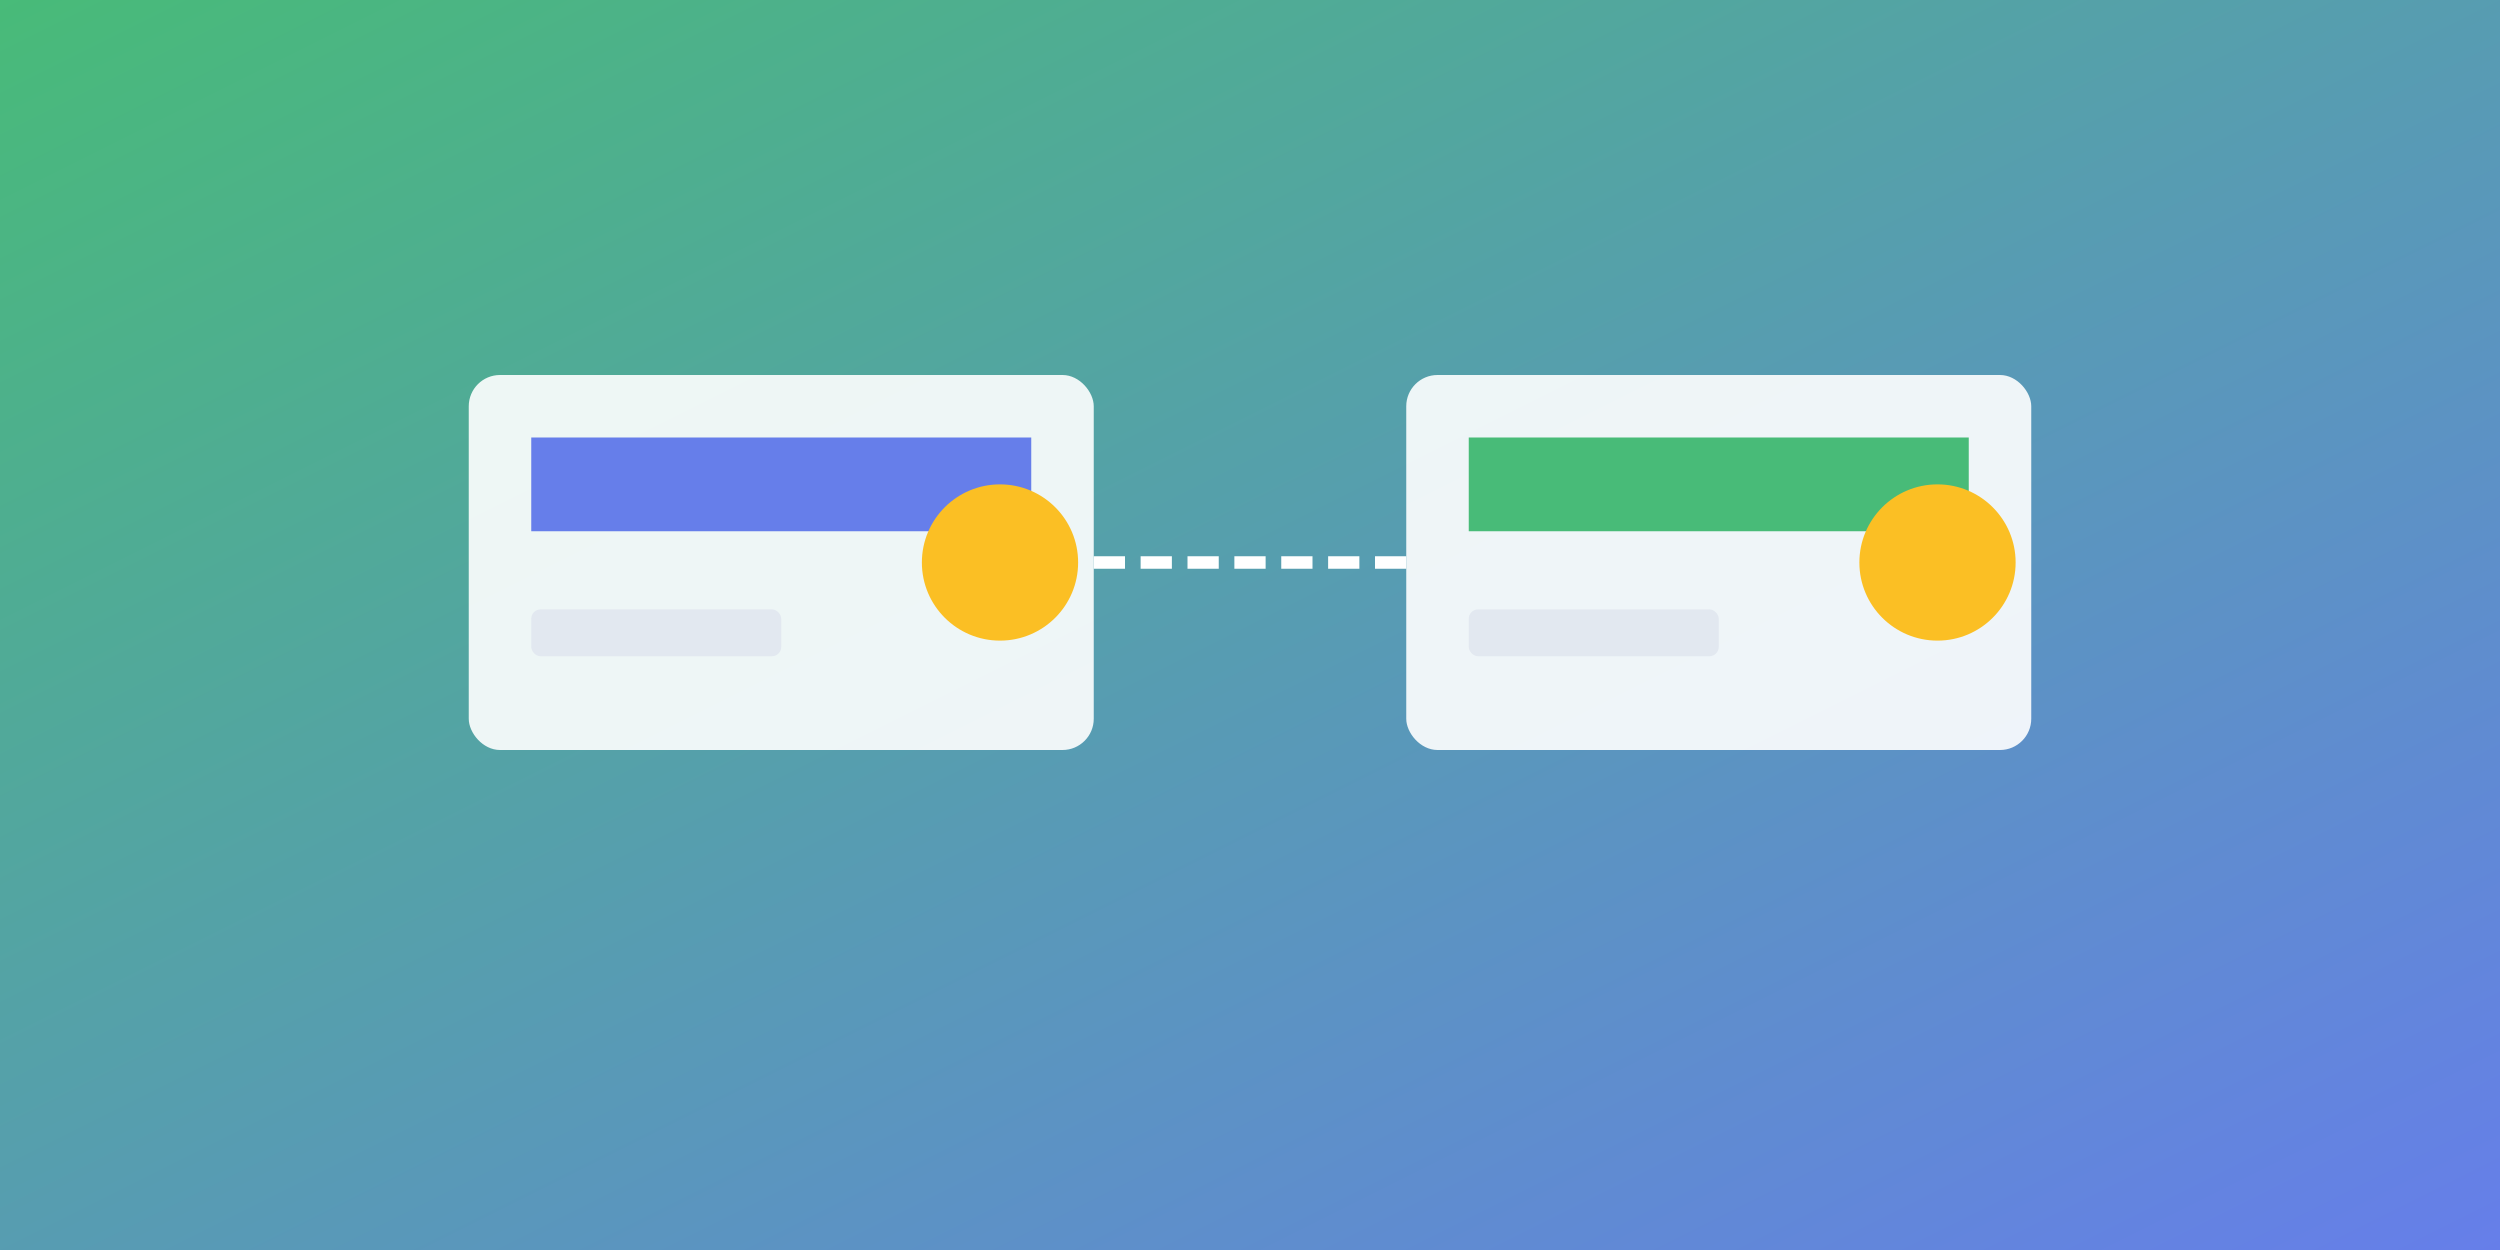
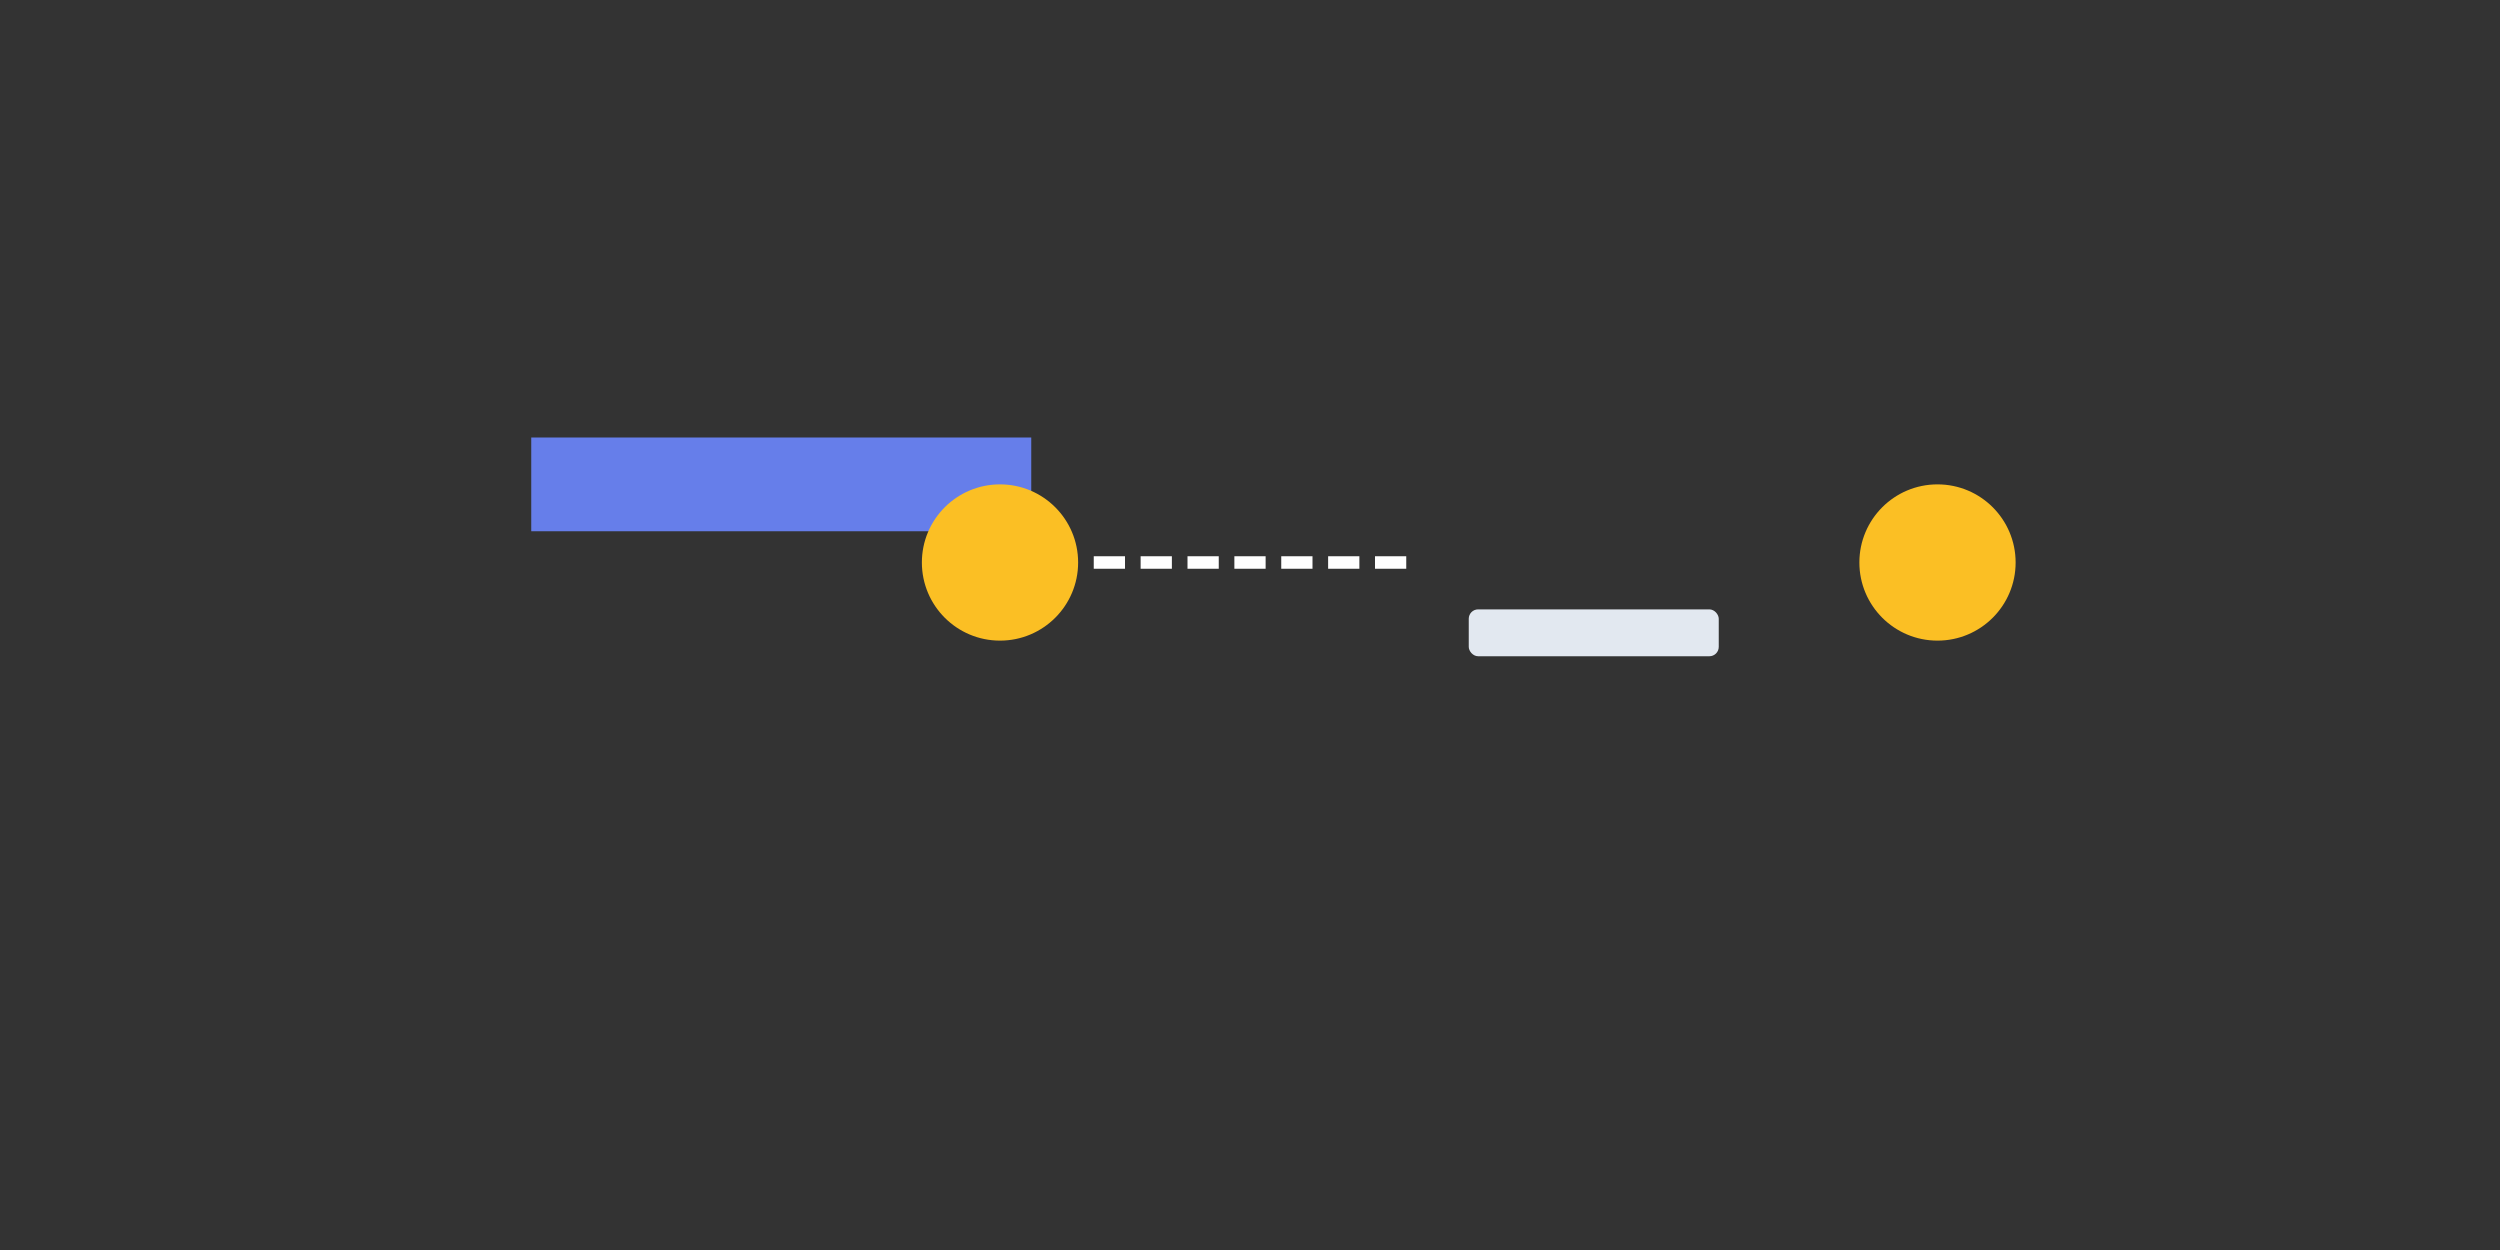
<svg xmlns="http://www.w3.org/2000/svg" viewBox="0 0 800 400" width="800" height="400">
  <rect x="0" y="0" width="800" height="400" fill="#333333" stroke="none" />
  <defs>
    <linearGradient id="bankGrad" x1="0%" y1="0%" x2="100%" y2="100%">
      <stop offset="0%" style="stop-color:#48bb78;stop-opacity:1" />
      <stop offset="100%" style="stop-color:#667eea;stop-opacity:1" />
    </linearGradient>
  </defs>
-   <rect width="800" height="400" fill="url(#bankGrad)" />
-   <rect x="150" y="120" width="200" height="120" rx="10" fill="white" opacity="0.9" />
  <rect x="170" y="140" width="160" height="30" fill="#667eea" />
  <circle cx="320" cy="180" r="25" fill="#fbbf24" />
-   <rect x="170" y="195" width="80" height="15" rx="3" fill="#e2e8f0" />
-   <rect x="450" y="120" width="200" height="120" rx="10" fill="white" opacity="0.9" />
-   <rect x="470" y="140" width="160" height="30" fill="#48bb78" />
  <circle cx="620" cy="180" r="25" fill="#fbbf24" />
  <rect x="470" y="195" width="80" height="15" rx="3" fill="#e2e8f0" />
  <path d="M350 180 L450 180" stroke="white" stroke-width="4" stroke-dasharray="10,5" />
</svg>